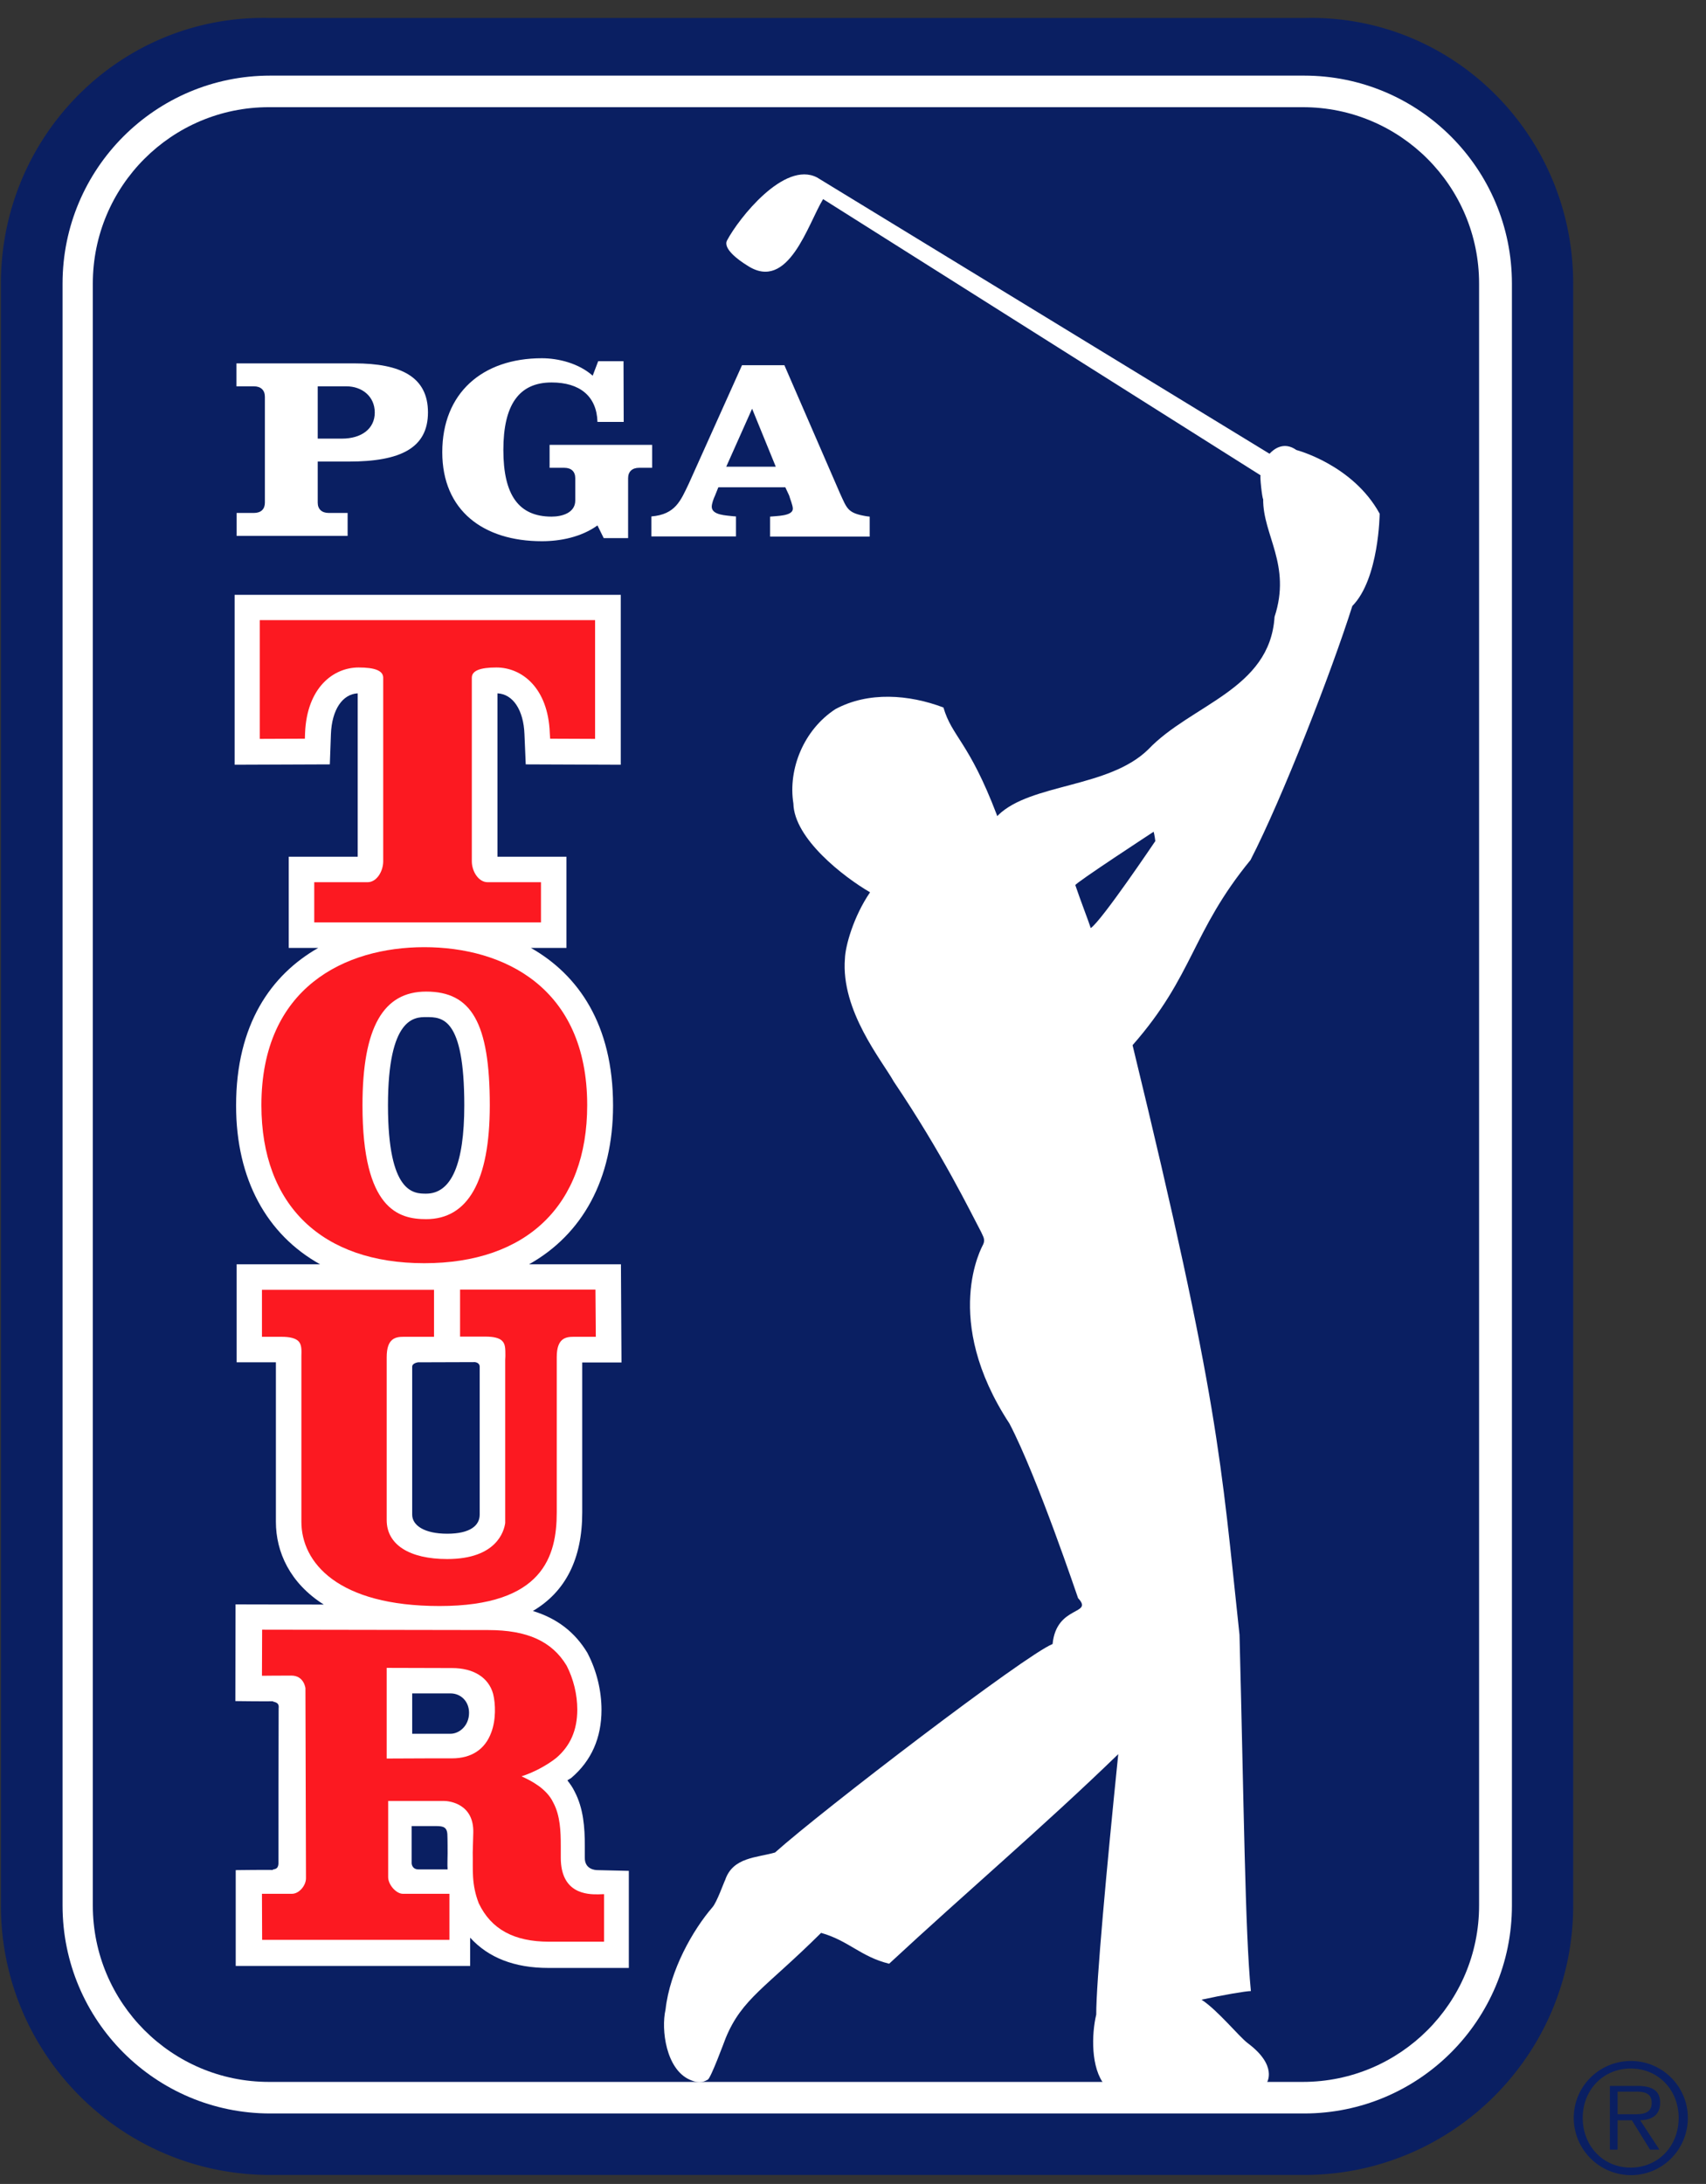
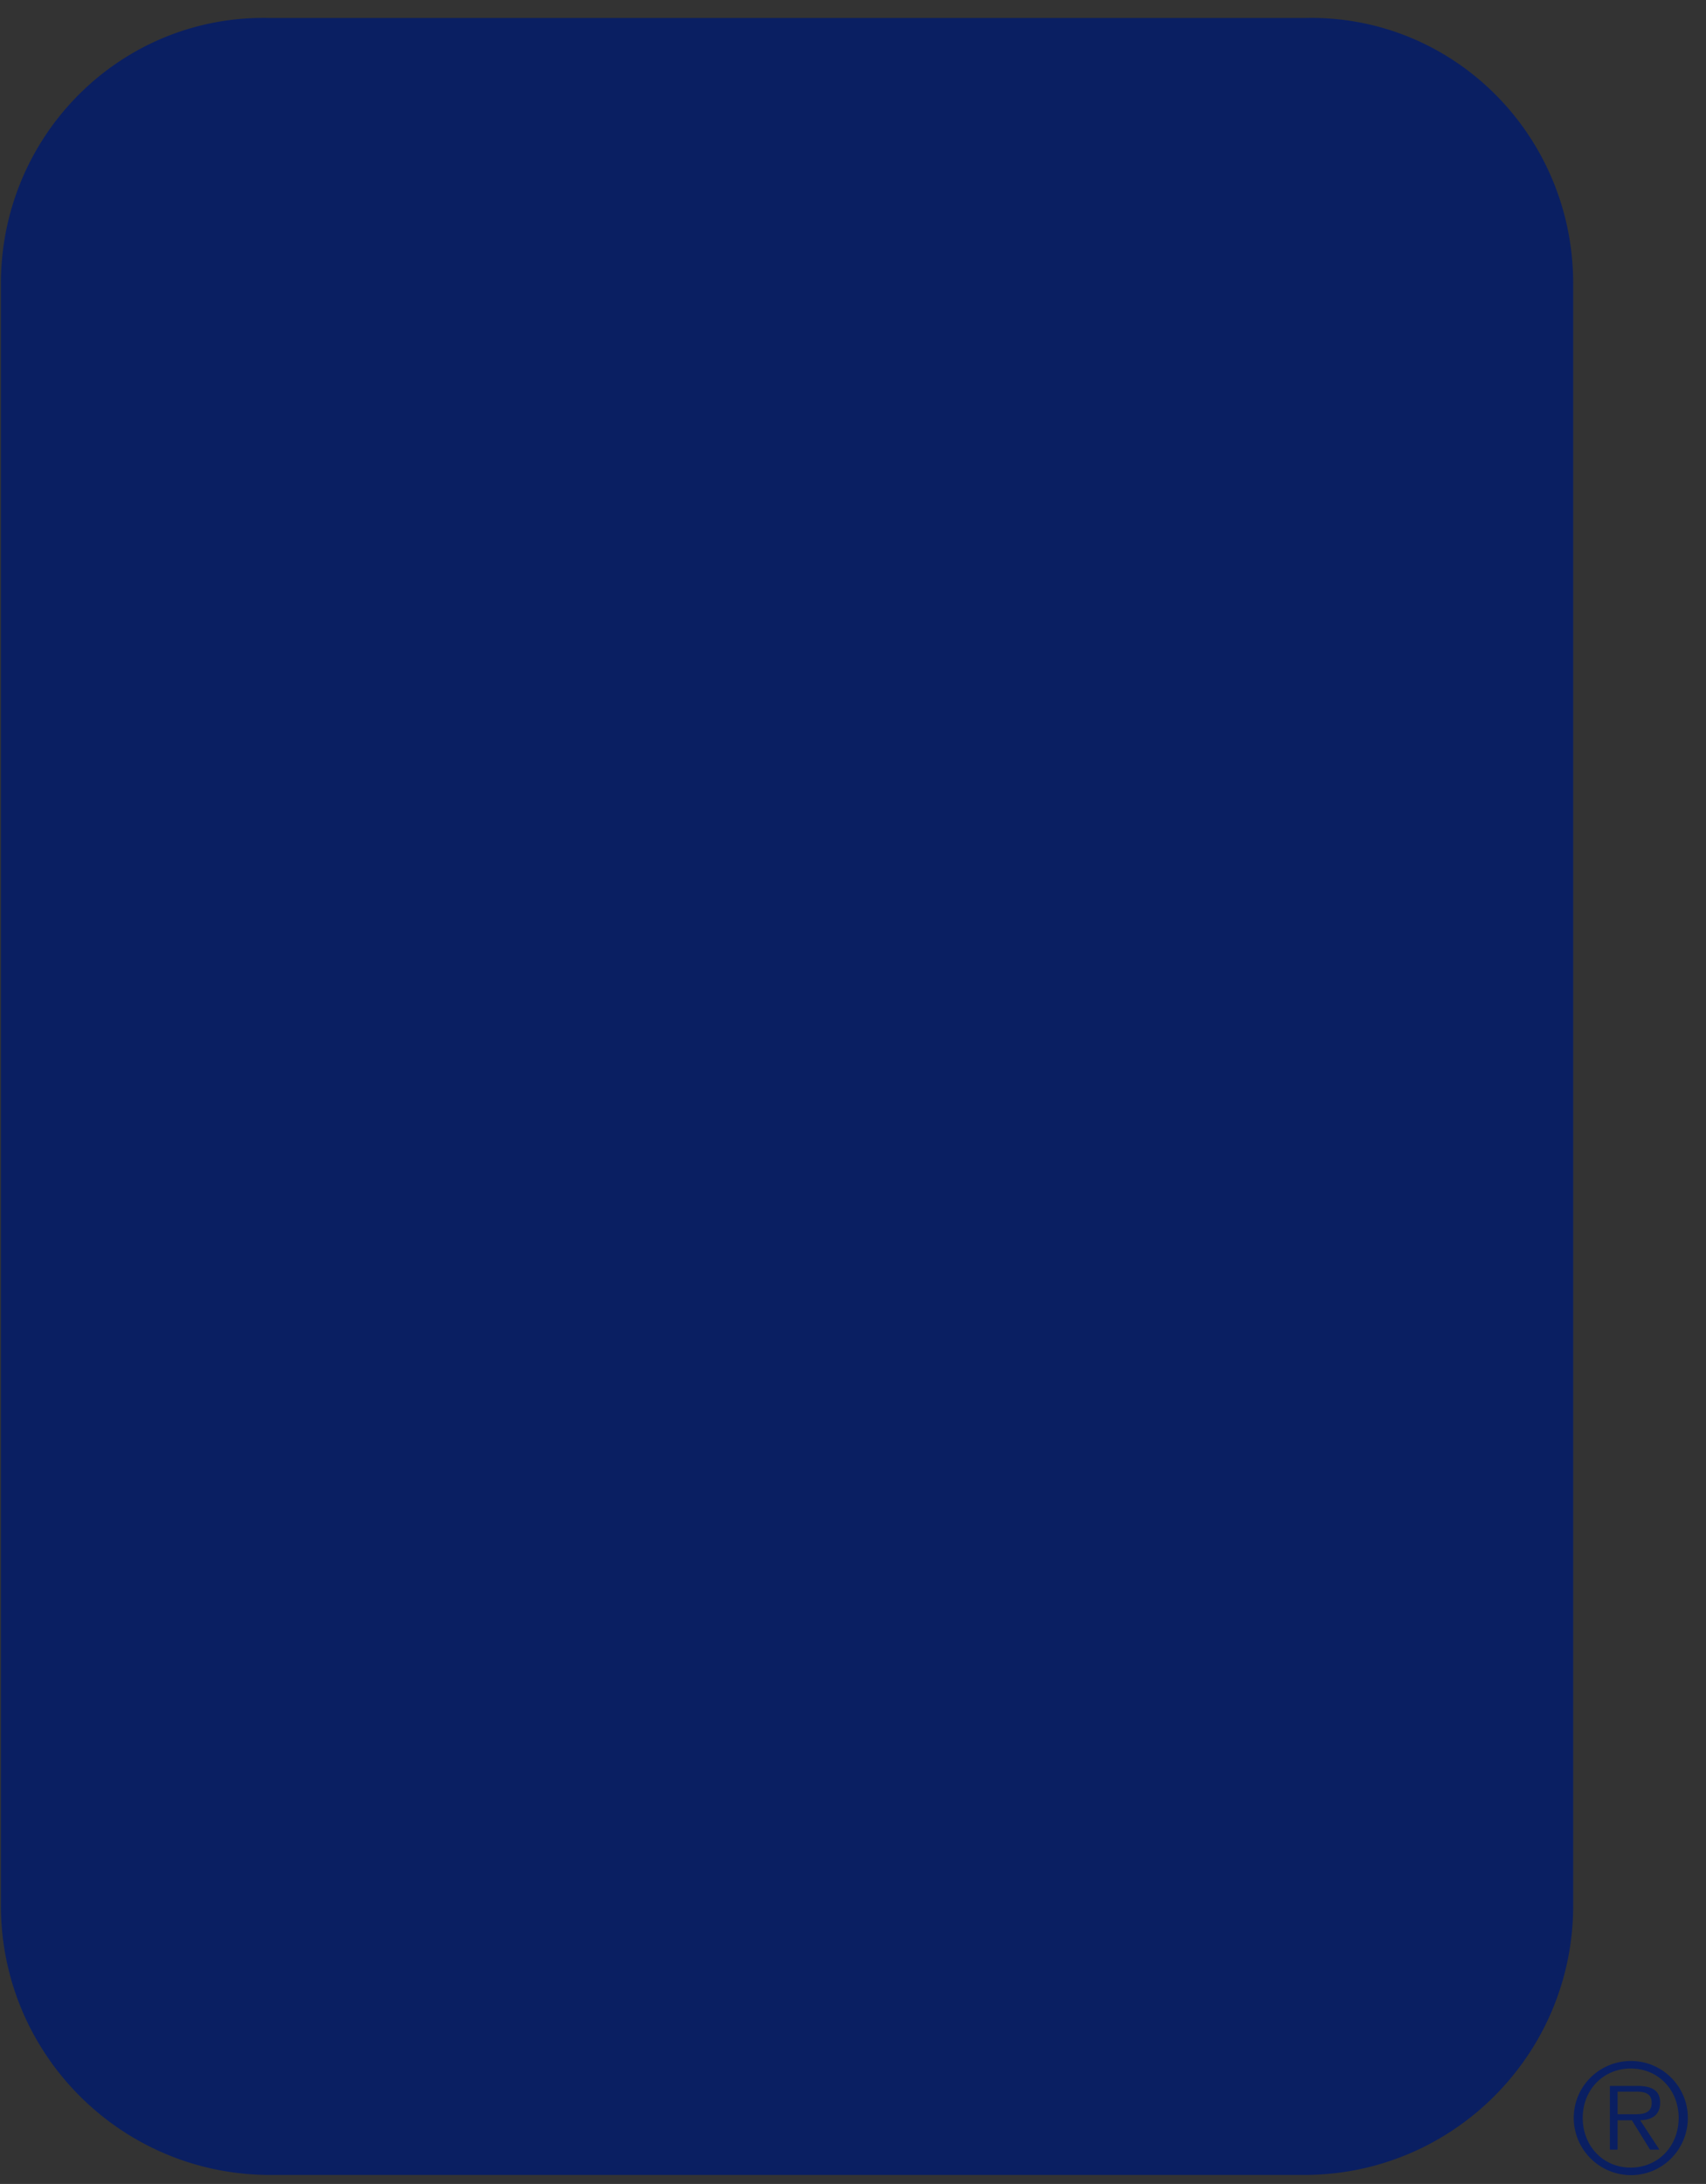
<svg xmlns="http://www.w3.org/2000/svg" width="93" height="119" fill="none">
  <rect width="100%" height="100%" fill="#333333" stroke="none" />
  <path d="M88.83 115.2c.49 0 1.21.08 1.21-.62 0-.55-.44-.61-.87-.61h-.99v1.23h.65Zm1.63 1.93h-.51l-.99-1.6h-.78v1.6h-.42v-3.47h1.51c.92 0 1.23.35 1.23.92 0 .68-.48.94-1.09.95l1.05 1.6Zm1.05-1.73c0-1.51-1.1-2.69-2.61-2.69-1.52 0-2.62 1.18-2.62 2.69 0 1.53 1.11 2.71 2.62 2.71 1.52-.01 2.61-1.19 2.61-2.71Zm-5.72 0c0-1.71 1.39-3.1 3.12-3.1 1.71 0 3.1 1.39 3.1 3.1 0 1.72-1.38 3.12-3.1 3.12a3.124 3.124 0 0 1-3.12-3.12ZM.05 103.83c0 8.11 6.57 14.68 14.68 14.68h56.36c8.11 0 14.67-6.57 14.67-14.68V15.45C85.76 7.34 79.19.77 71.09.98H14.73C6.62.78.05 7.35.05 15.45v88.38Z" fill="#0A1F62" />
-   <path d="M14.73 4.12c-6.25 0-11.32 5.07-11.32 11.33v88.38c0 6.26 5.07 11.33 11.32 11.33h56.36c6.25 0 11.33-5.07 11.33-11.33V15.45c0-6.25-5.07-11.33-11.33-11.33H14.73Z" fill="#fff" />
-   <path d="M14.66 5.84c-5.3 0-9.6 4.3-9.6 9.61v88.38c0 5.3 4.3 9.61 9.6 9.61h56.36c5.3 0 9.61-4.3 9.61-9.61V15.45c0-5.31-4.3-9.61-9.61-9.61H14.66Z" fill="#0A1F62" />
-   <path d="M14.44 27.39c0 .35-.21.56-.6.56h-.94v1.25h6.05v-1.25h-1.03c-.38 0-.6-.21-.6-.56v-2.24h1.69c2.83 0 4.32-.74 4.32-2.68 0-1.94-1.49-2.67-4.01-2.67h-6.43v1.25h.95c.38 0 .6.21.6.57v5.77Zm2.88-6.34h1.56c.86 0 1.55.55 1.55 1.43 0 .88-.72 1.42-1.79 1.42h-1.32v-2.85ZM35.55 25.49h-.71c-.38 0-.6.21-.6.57v3.26h-1.33l-.34-.69c-.89.64-2.03.86-3.03.86-3.19 0-5.43-1.67-5.43-4.85 0-3.21 2.17-5.12 5.43-5.12.89 0 2 .27 2.77.95l.3-.79h1.38l.01 3.31h-1.43c-.04-1.4-.96-2.15-2.5-2.15-1.78 0-2.63 1.22-2.63 3.68s.84 3.63 2.63 3.63c.58 0 1.29-.21 1.29-.88v-1.21c0-.36-.21-.57-.6-.57h-.8v-1.25h5.59v1.25ZM39.59 25.43 41 22.27l1.29 3.16h-2.7Zm7.65 2.7c-1.03-.17-1.06-.4-1.45-1.25l-3.03-6.98h-2.31l-2.9 6.45c-.45.94-.73 1.68-2.04 1.79v1.09h4.61v-1.09l-.15-.01c-.36-.05-1.17-.05-1.17-.52 0-.17.1-.44.18-.61l.18-.45h3.65l.21.45c.05.19.2.53.2.72 0 .41-.92.39-1.24.43v1.09h5.43v-1.09l-.17-.02Z" fill="#fff" />
-   <path d="M59.46 50.57c-.08-.27-.6-1.62-.84-2.34-.03-.1 4.27-2.91 4.27-2.91s.06.23.09.51c-.01.01-2.92 4.34-3.52 4.74Zm14.26-17.55c1.46-1.48 1.49-5.03 1.49-5.03-1.46-2.67-4.54-3.47-4.54-3.47-.69-.49-1.24-.04-1.46.2h-.01L44.54 9.67c-1.79-.93-4.28 2.25-4.9 3.42-.25.43.56 1.05 1.1 1.38 2.24 1.47 3.31-2.29 4.13-3.62L68.72 25.9c-.05.02.08 1.24.14 1.3-.02 1.96 1.55 3.58.62 6.41-.25 3.97-4.55 4.77-6.89 7.23-2.16 2.11-6.4 1.84-8.18 3.58-.01.02-.05.05-.05.05s-.01-.06-.02-.07c-1.53-4.01-2.44-4.24-2.91-5.85-1.88-.71-4.09-.88-5.89.09-1.72 1.12-2.59 3.26-2.29 5.14.04 1.92 2.75 4.01 4.18 4.84-.91 1.33-1.35 2.94-1.37 3.61-.23 2.85 2.03 5.57 2.66 6.7 2.67 3.96 4.18 7.1 4.77 8.21.09.22.24.39.1.68-.04.08-2.3 4.05 1.44 9.75 1.53 2.93 3.72 9.47 3.74 9.51.87.93-1.18.36-1.39 2.5-1.47.58-12.62 9.11-15.13 11.36-1 .29-2.3.25-2.72 1.5-.06.1-.45 1.21-.69 1.48-1.07 1.24-2.32 3.43-2.56 5.58-.25 1.1.03 3.25 1.32 3.82.58.26.83.07.98 0 .17-.08.89-2.04.98-2.27.89-2.16 2.19-2.74 5.2-5.73 1.5.42 2.16 1.3 3.71 1.68 4.18-3.88 8.38-7.44 12.49-11.42-.63 6.17-1.21 12.5-1.2 14.19-.26 1.08-.3 2.93.47 3.85 0 0 6.83.4 8.14.3.65-.05.69-.44.69-.44s.61-.92-1.04-2.15c-.48-.36-1.63-1.79-2.52-2.37 1.18-.26 2.42-.47 2.69-.47-.32-3.24-.38-10.24-.62-19.41-1.02-9.49-1.1-12.68-5.83-32.13 3.34-3.8 3.21-6.16 6.43-10.09 1.73-3.36 4.4-10.21 5.55-13.84ZM22.47 94.47v-2.2h2.08c.59 0 1.02.45 1.02 1.06 0 .7-.53 1.14-1.01 1.14h-2.09Zm.34 7.39c-.36 0-.37-.33-.37-.33V99.5h1.33c.41 0 .62.06.62.53.01.12.01.97.01.97 0 .26-.02.59 0 .86h-1.59Zm2.5-41.63c0 3.19-.7 4.81-2.08 4.81-.67 0-2.08 0-2.08-4.81s1.46-4.81 2.08-4.81c.87 0 2.08 0 2.08 4.81Zm-2.52 14 3.1-.01s.26.02.26.25v8.06c0 .58-.5 1.04-1.77 1.04-1.26 0-1.91-.46-1.91-1.04v-8.06c0-.2.32-.24.32-.24Zm9.78 27.67c-.14 0-.7-.05-.69-.68v-.64c0-1-.07-2.04-.56-2.97-.11-.23-.25-.42-.39-.6.05-.04.12-.07.16-.1l.03-.02.03-.02c1.09-.93 1.64-2.18 1.64-3.7 0-1.04-.26-2.11-.73-3.03l-.02-.04-.02-.04c-.68-1.13-1.66-1.88-2.97-2.28 1.78-1.05 2.69-2.84 2.69-5.37v-8.17h2.14l-.03-5.35h-5.01c2.91-1.63 4.58-4.64 4.58-8.65 0-4.41-1.89-7.12-4.48-8.59h1.94v-4.97h-3.76v-8.9c.84.04 1.42.9 1.47 2.22l.07 1.65 5.18.02v-9.26H12.79v9.26l5.19-.02.06-1.65c.05-1.33.63-2.18 1.46-2.22v8.9h-3.76v4.97h1.61c-2.58 1.47-4.48 4.18-4.48 8.59 0 4.01 1.67 7.03 4.58 8.65H12.9v5.34h2.14v8.69c0 1.64.76 3.34 2.61 4.51l-4.81-.01-.01 5.27s1.59.02 2.05.01c0 .06.36 0 .31.38-.01 1.47-.01 6.77-.01 8.42 0 .44-.31.31-.31.39-.43-.01-2.02.01-2.02.01v5.22h12.78v-1.54c.99 1.09 2.41 1.65 4.26 1.65h4.39v-5.29l-1.71-.04Z" fill="#fff" />
-   <path d="M32.1 33.79H14.16v6.47l2.46-.01.01-.31c.1-2.47 1.54-3.57 2.92-3.57.9 0 1.34.18 1.34.56v10c0 .54-.35 1.14-.85 1.14h-2.91v2.19h12.36v-2.19h-2.91c-.5 0-.86-.6-.86-1.14v-10c0-.38.44-.56 1.34-.56 1.38 0 2.82 1.1 2.91 3.57l.02.31 2.45.01v-6.47h-.34ZM32.46 70.27h-7.38v2.56h1.38c.47 0 .77.08.92.24.17.17.17.42.17.82l-.01.22v8.88c-.06.43-.46 1.96-3.16 1.96-2.07 0-3.3-.79-3.3-2.12v-8.88c0-1.03.48-1.11.93-1.11h1.65v-2.56h-9.38v2.56h1.06c.47 0 .77.08.93.24.18.18.17.49.16.82V82.92c0 2.22 1.98 4.59 7.53 4.59 5.66 0 6.39-2.73 6.39-5.11v-8.45c0-1.03.48-1.11.93-1.11h1.2l-.02-2.57ZM23.23 66.43c-1.49 0-3.47-.52-3.47-6.2 0-4.26 1.14-6.2 3.47-6.2 2.47 0 3.47 1.7 3.47 6.2 0 4.14-1.2 6.2-3.47 6.2Zm-.1-14.82c-4.29 0-8.88 2.17-8.88 8.61 0 5.47 3.32 8.61 8.88 8.61 5.56 0 8.88-3.14 8.88-8.61 0-6.44-4.58-8.61-8.88-8.61ZM21.08 90.88c.52 0 2.29.01 3.57.01 1.16 0 1.98.51 2.23 1.4.14.55.16 1.43-.1 2.11-.34.93-1.09 1.41-2.14 1.41 0 0-2.78 0-3.56.01v-4.94Zm11.54 12.34c-.62.01-2.05-.04-2.05-2v-.65c0-.77-.03-1.65-.41-2.35-.36-.77-1.24-1.21-1.73-1.43.62-.2 1.33-.56 1.89-1 .75-.64 1.15-1.49 1.15-2.64 0-.82-.21-1.67-.58-2.39-.8-1.33-2.15-1.94-4.27-1.94l-12.33-.02-.01 2.51s.9-.01 1.6-.01c.7 0 .77.69.77.69s.02 7.82.03 10.35c0 .41-.38.85-.76.85h-1.64l.01 2.51H24.5v-2.51h-2.54c-.36 0-.8-.49-.8-.91v-4.15h3.03c.33 0 1.65.17 1.61 1.73l-.03 1.08c.02.95-.08 1.71.33 2.77.68 1.42 1.93 2.09 3.83 2.09h3v-2.59l-.31.01Z" fill="#FC1921" />
</svg>